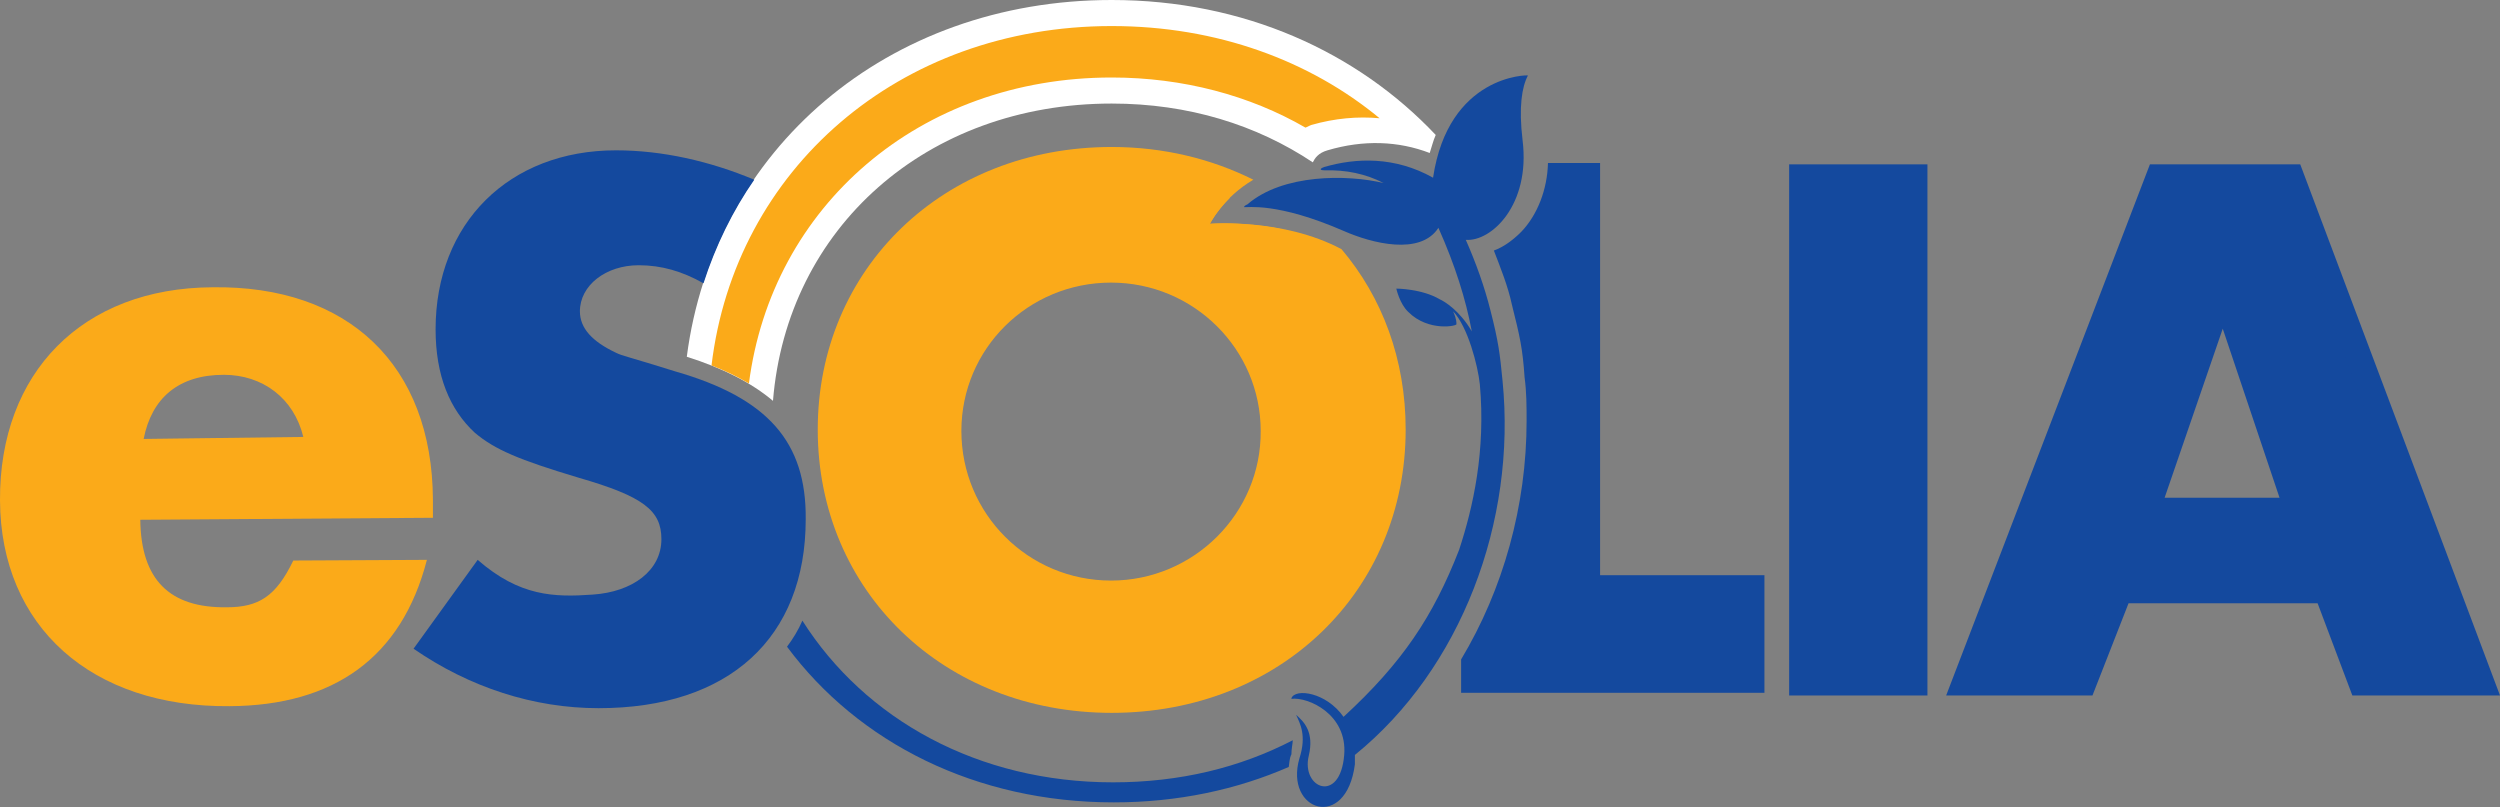
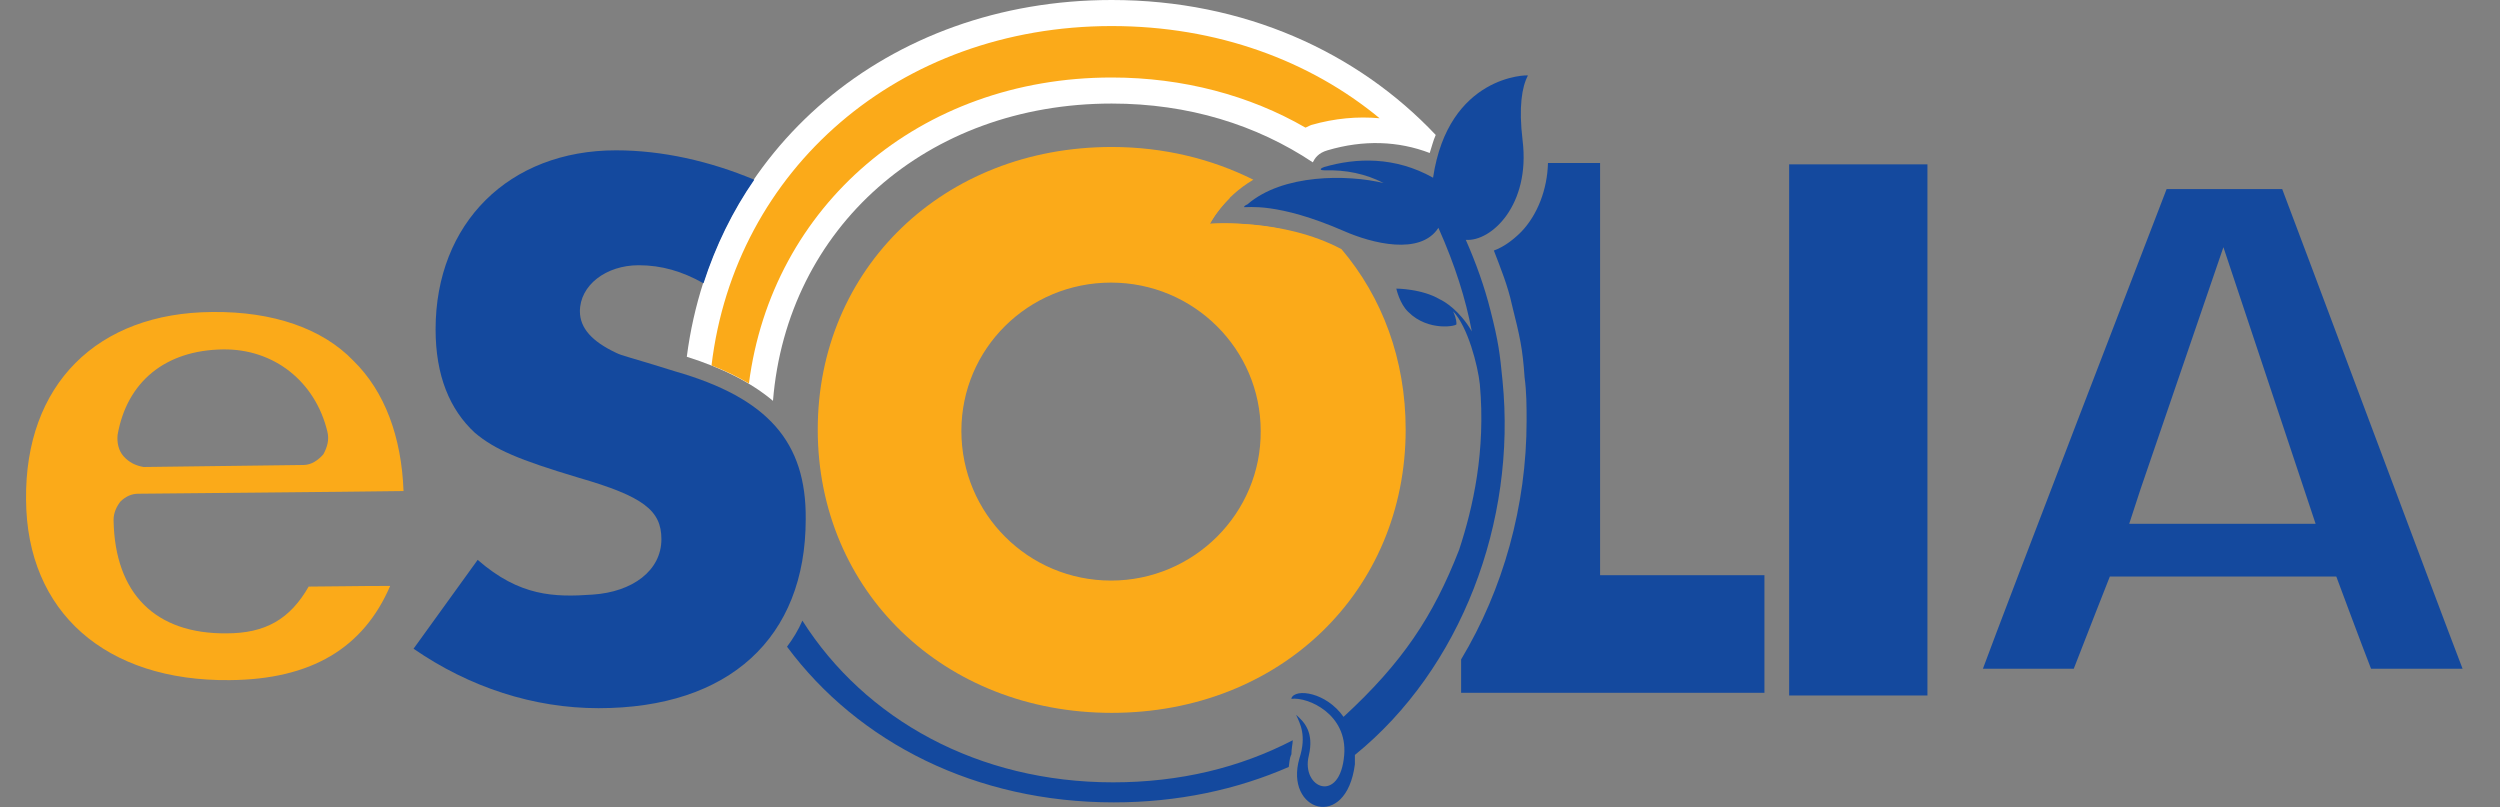
<svg xmlns="http://www.w3.org/2000/svg" version="1.1" id="Layer_1" x="0px" y="0px" viewBox="325 451.6 374.2 120.8" enable-background="new 325 451.6 374.2 120.8" xml:space="preserve">
  <rect x="325" y="451.6" width="374.2" height="120.8" fill="#808080" stroke="none" />
  <path fill="#FFFFFF" d="M491.4,451.6c-33.6,0-59.6,22.4-63.6,53.4c5.4,1.7,9.7,3.9,12.9,6.6c2.1-25.9,23-44.5,50.7-44.5  c11.5,0,21.7,3.2,30.1,8.8c0.3-0.6,0.8-1.4,2.2-1.8c5.4-1.6,10.6-1.4,15.3,0.4c0.3-0.9,0.5-1.8,0.9-2.7  C528.2,459.4,511.2,451.6,491.4,451.6z" />
  <path fill="#FBAA19" d="M491.4,455.5c-31.9,0-56.4,21.5-59.9,50.8c2.1,0.8,3.9,1.7,5.6,2.7c3.4-26.5,25.5-45.8,54.3-45.8  c10.7,0,20.7,2.7,29,7.5c0.3-0.1,0.6-0.3,0.9-0.4c3.5-1,6.9-1.3,10.2-1C521.1,460.7,507.2,455.5,491.4,455.5z" />
  <g>
    <path fill="#14499E" d="M564.5,538.1v-62.1h-7.8c-0.1,4-1.6,7.8-4,10.3c-1.3,1.3-2.7,2.3-4.1,2.8c1,2.6,2.1,5.3,2.7,8.1   c1.2,4.8,1.6,6.5,1.9,10.9c0.3,2.2,0.3,4.4,0.3,6.5c0,12.7-3.5,25.2-9.8,35.7v5h45.4v-17.6h-24.6V538.1z" />
    <path fill="#14499E" d="M613.5,555.7h-20.7v-79.5h20.7V555.7z" />
-     <path fill="#14499E" d="M666.2,526.1h-17.2l8.7-25.3L666.2,526.1z M671.9,541.9l5.2,13.8h22.1l-29.9-79.5h-22.5l-30.5,79.5h21.9   l5.4-13.8H671.9z" />
    <path fill="#14499E" d="M426.1,507.2c-7-2.2-7.9-2.3-8.9-2.8c-3.6-1.7-5.4-3.7-5.4-6.2c0-3.9,3.9-6.9,8.8-6.9   c3.4,0,6.5,0.9,9.7,2.7c1.8-5.6,4.4-10.9,7.6-15.5c-6.7-2.8-13.8-4.4-20.7-4.4c-16,0-27,10.9-27,26.8c0,6.9,2.1,12,5.9,15.5   c3,2.5,6.5,4,15.5,6.7c9.7,2.8,12.4,4.9,12.4,9.2c0,4.7-4.3,7.9-10.3,8.3c-5.7,0.4-10.9,0.3-17.2-5.2l-9.6,13.3   c8.4,5.8,18,8.9,27.7,8.9c19.5,0,31-10.5,31-28.3C445.7,517.8,440,511.2,426.1,507.2z" />
  </g>
  <g>
-     <path fill="#14499E" d="M596.7,479.9c0,6.7,0,65.2,0,71.8c3.9,0,8.9,0,12.9,0c0-6.7,0-65.2,0-71.8   C605.7,479.9,600.7,479.9,596.7,479.9z" />
    <path fill="#14499E" d="M649.3,479.9c-1.7,4.4-24.2,62.8-27.5,71.8c5.2,0,10.6,0,13.6,0c1.3-3.4,5.4-13.8,5.4-13.8h33.9   c0,0,3.9,10.5,5.2,13.8c3,0,8.5,0,13.7,0c-3.4-8.8-25.3-67.4-27-71.8C662.9,479.9,652.8,479.9,649.3,479.9z M645.4,524.8l12.4-36.2   l13.8,41.4h-27.9L645.4,524.8z" />
    <path fill="#14499E" d="M560.6,542c0,0,0-55.2,0-62.1c-0.5,0-1.2,0-1.7,0c-0.8,3.5-2.3,6.6-4.5,9.1c-0.6,0.8-1.4,1.4-2.2,1.9   c0.6,1.9,1.3,3.7,1.8,5.6c1.2,4.9,1.6,6.9,1.9,11.4c0.3,2.3,0.4,4.7,0.4,6.9c0,12.2-3.1,24-8.5,34.4c0,1.2,0,2.1,0,2.6   c5.9,0,31.8,0,37.6,0c0-3.4,0-6.5,0-9.8C579.9,542,560.6,542,560.6,542z" />
    <path fill="#14499E" d="M394.2,501c0,5.7,1.6,9.8,4.7,12.5c2.2,1.8,4.9,3.2,14,5.8c8.7,2.6,15.3,5.2,15.3,12.9   c0,6.7-5.6,11.6-14,12.2c-5.2,0.4-10.6,0.3-16.7-3.6c-1.8,2.5-3,4.1-4.8,6.6c6.9,4,14.4,6.2,22.1,6.2c17.5,0,27.2-8.7,27.2-24.4   c0-8-2.8-14.2-16.8-18.4l-1.8-0.5c-5.7-1.7-6.3-1.9-7.6-2.5c-5.2-2.3-7.6-5.7-7.6-9.7c0-5.9,5.6-10.7,12.7-10.7   c2.6,0,5,0.5,7.5,1.3c1.2-2.8,2.5-5.6,4-8.3c-4.9-1.6-10.1-2.5-14.9-2.5C403.5,478,394.2,487.2,394.2,501z" />
  </g>
-   <path fill="#FBAA19" d="M346.5,517.3c1.2-6.1,5.2-9.6,12-9.6c5.8,0,10.5,3.5,11.9,9.3L346.5,517.3z M389.8,529.1v-2.7  c-0.1-20.2-12.7-32.1-33-31.8c-19.5,0.1-31.9,12.8-31.8,31.9c0.1,18.9,13.7,31,34.4,30.8c15.5-0.1,25.7-7.2,29.5-21.9l-20,0.1  c-2.6,5.4-5.2,7-10,7c-8.5,0.1-12.8-4.1-12.9-13.1L389.8,529.1z" />
  <path fill="#FBAA19" d="M506.1,485.1c0,0,1.9-3.9,6.5-6.6c-6.2-3.1-13.4-4.9-21.2-4.9c-25.2,0-44,18.2-44,42.3  c0,24.2,18.9,42.4,44,42.4c25.2,0,44-18.2,44-42.4c0-10.5-3.5-19.8-9.6-27C517,484.2,506.1,485.1,506.1,485.1z M491.3,538.5  c-12.4,0-22.4-10-22.4-22.4c0-12.3,10-22.2,22.4-22.2s22.4,10,22.4,22.2C513.8,528.4,503.7,538.5,491.3,538.5z" />
  <path fill="#FBAA19" d="M356.8,498.3L356.8,498.3c-17.3,0.1-28.1,10.9-27.9,28.1c0.1,16.8,11.9,27.2,30.5,27  c12.2-0.1,20-4.8,24-14.1c-4.9,0-9.7,0.1-12.2,0.1c-2.8,4.9-6.5,7-12.3,7c-10.6,0.1-16.7-5.9-16.9-16.9c0,0,0,0,0-0.1  c0-1,0.4-1.9,1-2.7c0.8-0.8,1.7-1.2,2.7-1.2c0,0,33.2-0.3,39.7-0.4c-0.3-8.1-2.8-14.9-7.5-19.5C373.3,500.8,365.9,498.2,356.8,498.3  z M343.5,519.9c-0.8-0.9-1-2.1-0.9-3.2c1.4-8,7.2-12.7,15.8-12.8l0,0c7.6-0.1,13.8,4.8,15.6,12.3c0.3,1.2,0,2.3-0.6,3.4  c-0.8,0.9-1.8,1.6-3,1.6l-23.9,0.3C345.3,521.3,344.3,520.8,343.5,519.9z" />
  <path fill="#FBAA19" d="M506.1,485.1c0,0,0.9-1.8,3-3.9c-5.3-2.3-11.2-3.6-17.7-3.6c-22.9,0-40.1,16.5-40.1,38.4  c0,22,17.2,38.5,40.1,38.5s40.1-16.5,40.1-38.5c0-12.5-5.6-23.3-14.7-30.1C511,484.7,506.1,485.1,506.1,485.1z M517.7,516  c0,14.5-11.8,26.2-26.2,26.2s-26.2-11.8-26.2-26.2c0-14.5,11.8-26.1,26.2-26.1C505.8,489.9,517.7,501.7,517.7,516z" />
  <path fill="#14499E" d="M518.5,562.4c-7.9,4.1-16.9,6.3-26.9,6.3c-20.2,0-37.1-9.4-46.5-24.2c-0.6,1.4-1.4,2.7-2.3,3.9  c10.7,14.4,28.3,23.3,48.9,23.3c9.6,0,18.4-1.9,26.2-5.3c0.1-0.6,0.1-1.3,0.4-1.9C518.3,563.6,518.5,562.9,518.5,562.4z" />
  <path fill="#14499E" d="M552.9,472.6c-0.6-5-0.1-8,0.8-9.7c0-0.1-11.9-0.1-14.2,15.3c-5.7-3.2-11.5-3-16.3-1.6  c-0.8,0.3-0.6,0.5,0.1,0.5c3.1-0.1,6.1,0.5,8.8,1.9c-5.4-1.3-15.1-1.4-20.4,3.2c-0.3,0.1-0.5,0.3-0.5,0.4c0.5,0.1,4.9-0.8,15,3.6  c4.1,1.8,11.4,3.7,14.1-0.5c2.5,5.6,4.1,10.7,5,15.5c-1.8-3.1-4.1-4.5-4.8-4.8c-2.7-1.6-6.5-1.6-6.5-1.6s0.5,2.3,1.8,3.5  c3,3,7.4,2.1,7.2,1.8c0-0.8-0.3-1.4-0.5-1.9c2.2,2.3,3.7,8.1,4,10.9c0.9,10-1,18.4-3.1,24.8c-3.9,10-8.5,16.9-17.3,25  c-2.6-3.7-7.2-4.3-7.8-2.8v0.1c2.5-0.3,8.4,2.3,7.9,8.4c-0.6,7.4-6.5,5-5.3,0.1c0.8-3.4-0.6-5-1.9-6.1c0.6,1.3,1.6,3.1,0.5,6.5  c-2.3,7.9,7,11,8.3,0.9c0-0.5,0-1,0-1.4c15.9-12.9,24.2-34.9,22.1-56c-0.4-4.1-0.6-5.8-1.8-10.5c-0.9-3.6-2.2-7.2-3.7-10.6  C548.2,487.8,554.1,482.3,552.9,472.6z" />
  <g>
    <path fill="#14499E" d="M541.7,478.5l-0.5,3.5l0,0c0.5,1.2,1.2,2.6,1.2,2.6c0.1,0.1,0.1,0.4,0.1,0.5c0.8,0,1.7,0.1,1.7,0.1   c0.9,0,2.5-0.4,3.7-1.9c1.8-1.9,2.7-4.7,2.7-7.9c0-0.8,0-1.6-0.1-2.3c-0.3-1.6-0.4-3.1-0.4-4.4c0-0.9,0.1-1.7,0.3-2.6   C547.3,467.1,543,470.1,541.7,478.5z" />
-     <path fill="#14499E" d="M529.8,481.1c-3.4-0.8-6.1-0.8-10.3,0.1c2.3,0.6,4.8,1.4,7.4,2.6c4.1,1.8,9.4,3,11,0.4c0,0,1.2-1.9,1.8-3   c-0.9-0.5-1.7-1-1.7-1c-1.8-1-3.6-1.6-5.6-1.9C534,482,529.8,481.1,529.8,481.1z" />
  </g>
  <path fill="#FBAA19" d="M491.3,489.9c13.6,0,24.8,10.3,26.1,23.5c0.1-0.9,0.1-1.7,0.1-2.6c0-14.5-11.8-26.1-26.2-26.1  c-14.5,0-26.2,11.8-26.2,26.1c0,0.9,0,1.8,0.1,2.6C466.5,500.2,477.7,489.9,491.3,489.9z" />
</svg>